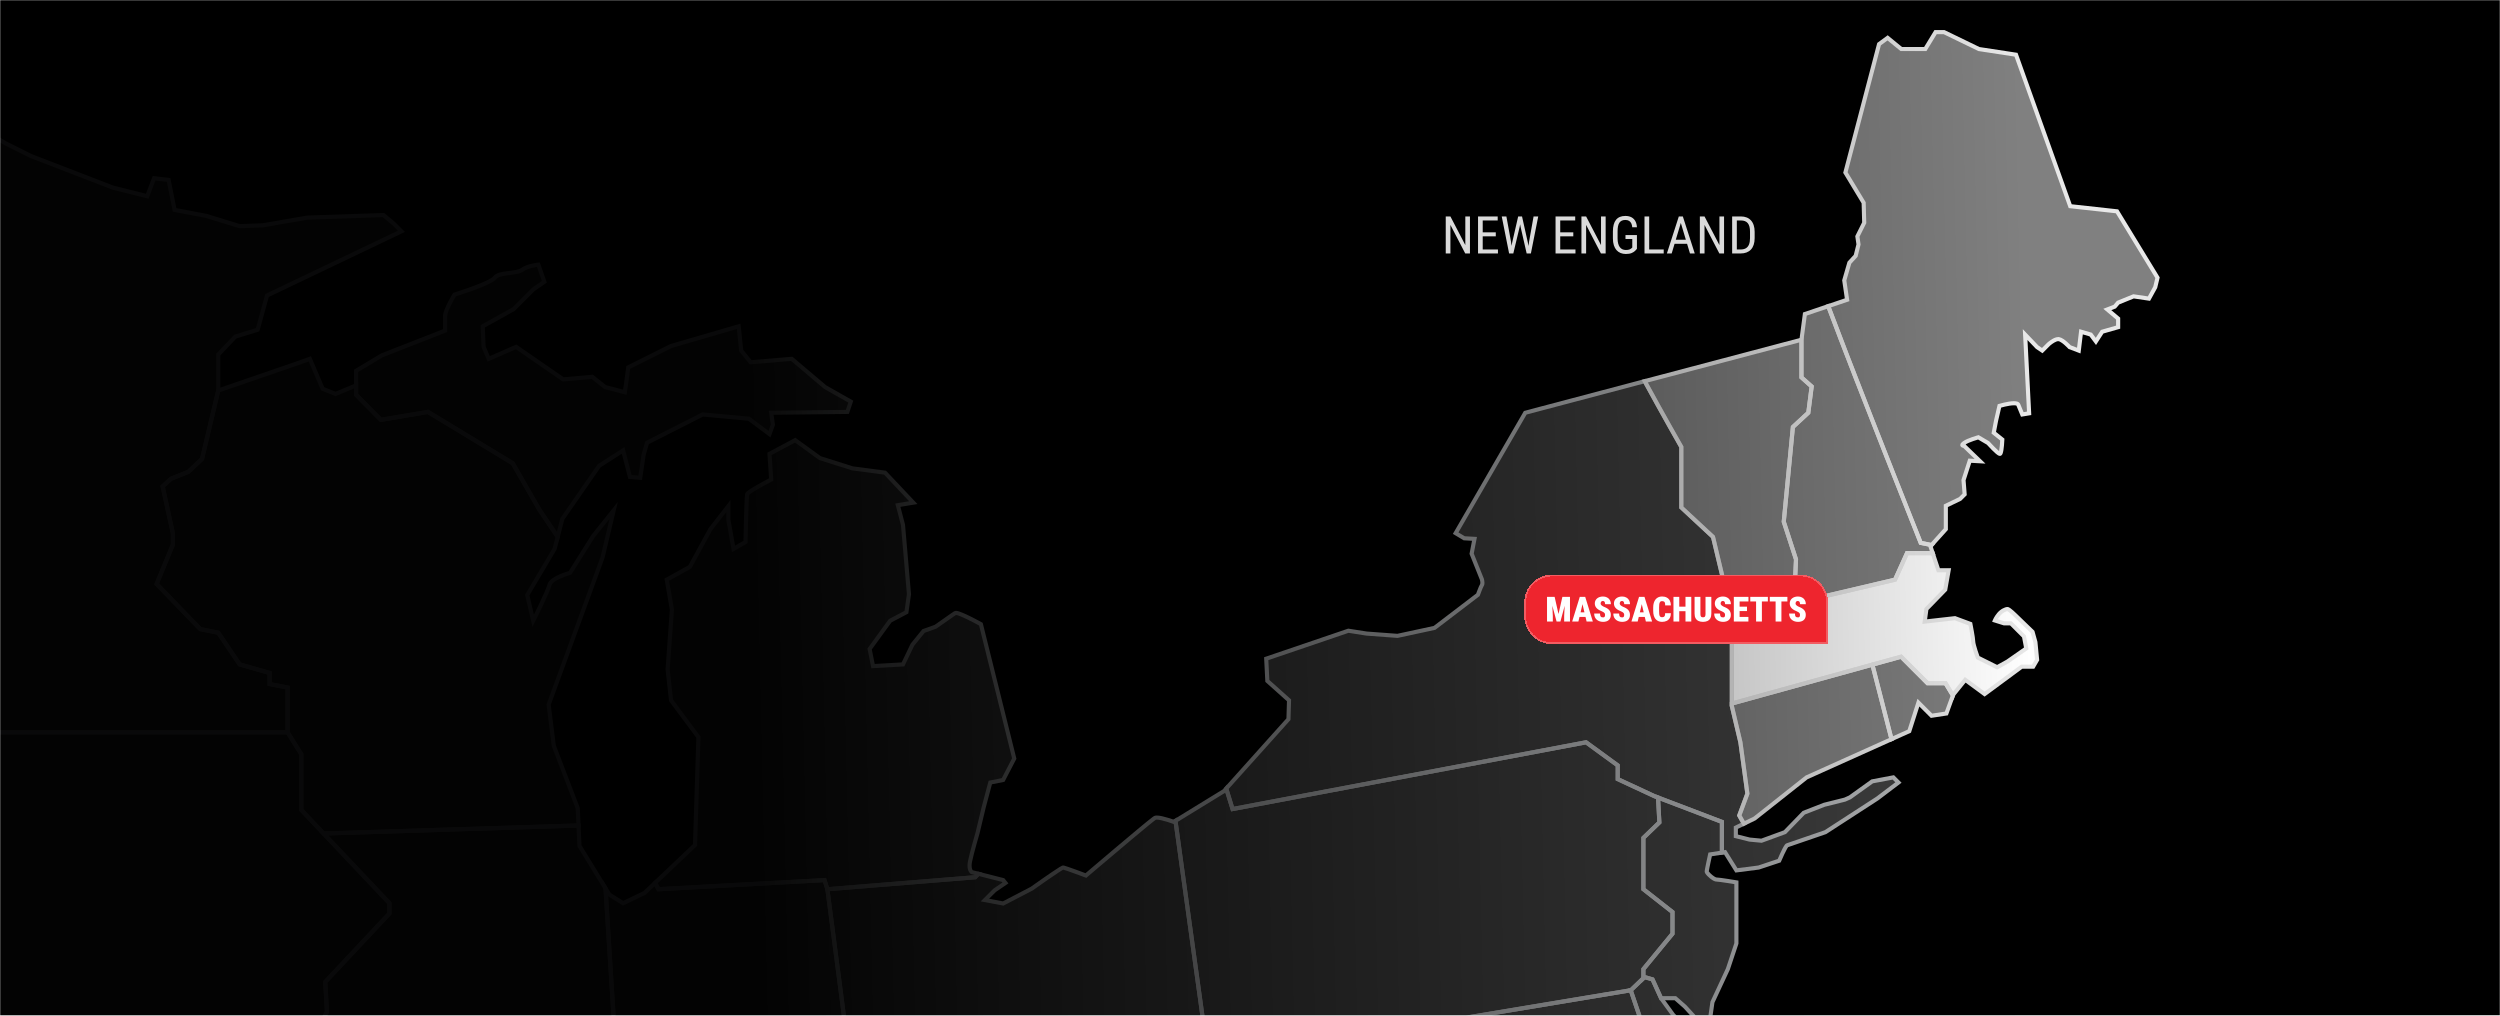
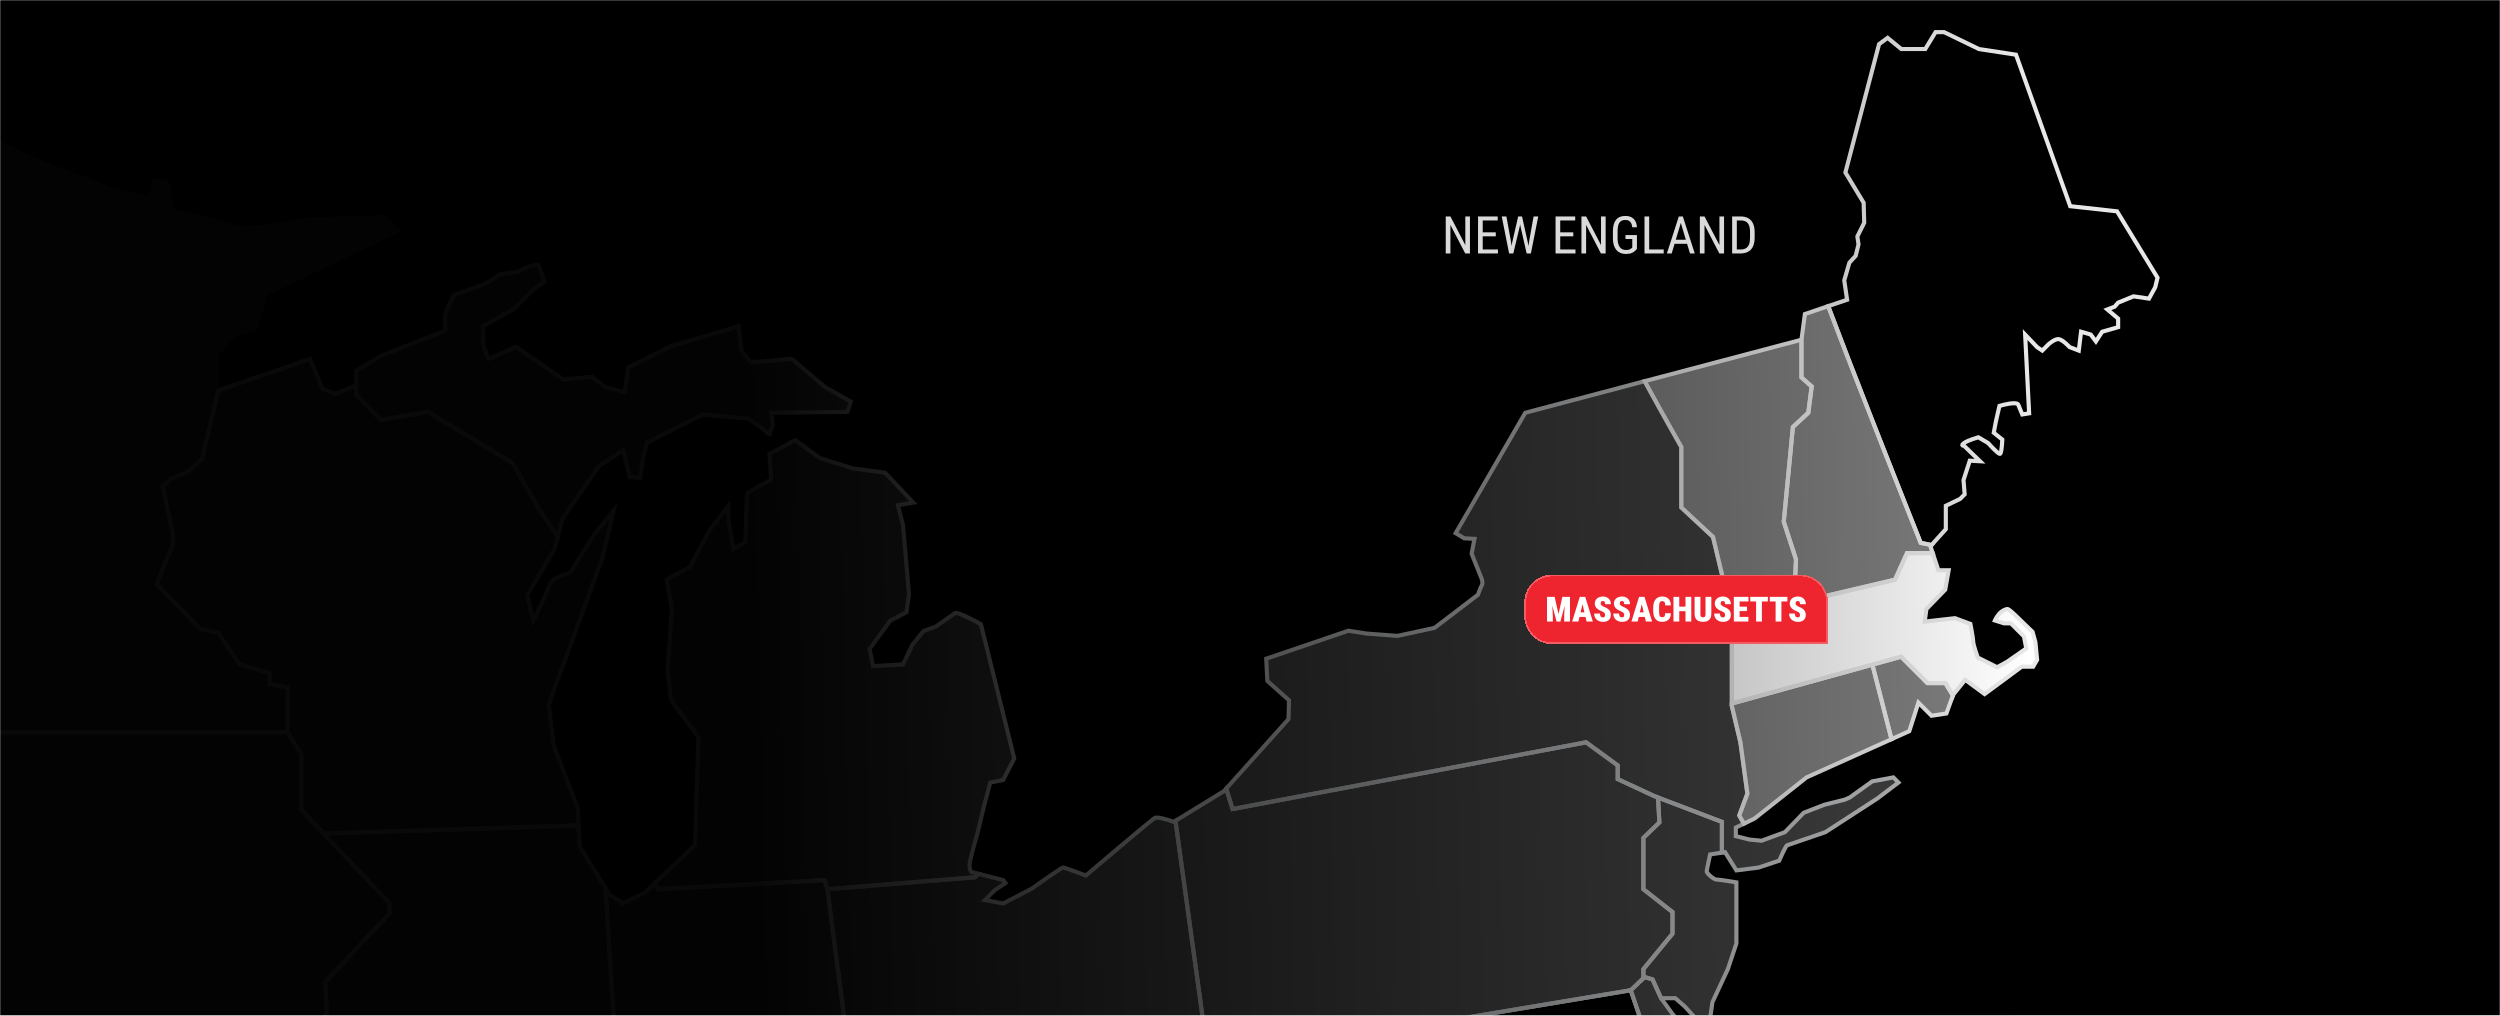
<svg xmlns="http://www.w3.org/2000/svg" width="1440" height="585" viewBox="0 0 1440 585" fill="none">
  <mask id="mask0_180_174" style="mask-type:alpha" maskUnits="userSpaceOnUse" x="0" y="0" width="1440" height="585">
    <rect width="1440" height="585" fill="black" />
  </mask>
  <g mask="url(#mask0_180_174)">
    <rect width="1442" height="585" fill="#D9D9D9" />
    <rect width="1440" height="585" fill="black" />
    <path d="M165.646 396.007L155.293 394.033V387.623L138.036 382.693L125.709 364.454L115.36 362.385L90.217 336.35L99.579 313.669V307.259L93.667 280.147L98.592 275.705L108.452 271.762L116.347 264.37L125.709 224.926V204.219L135.569 193.866L148.389 189.923L153.813 170.203L231.216 133.227L226.779 128.785L220.862 123.86L176.987 125.336L151.345 129.777L138.036 130.271L118.81 124.354L100.566 120.899L97.116 103.647L88.732 102.66L84.789 113.013L65.069 108.083L17.739 89.84L3.277 82.608L-11.84 73.503L-92.498 77.342L-98.121 90.826L-80.864 176.12L-73.96 264.37L-70.345 421.805H165.646V396.007Z" fill="white" fill-opacity="0.25" />
    <path d="M219.385 241.828L246.502 237.254L295.313 266.834L310.596 293.457L321.239 309.258L323.91 298.881L345.105 268.314L358.913 259.441L362.856 274.725L368.773 275.213L370.747 261.904L372.716 255L404.763 238.735L431.386 241.197L443.215 250.075L445.189 244.652L444.202 237.748L488.083 237.254L490.052 231.338L475.262 222.958L456.036 206.688L432.368 208.657L426.945 201.948L425.469 187.951L386.519 199.291L361.869 211.618L360.887 219.01L359.9 225.914L348.56 222.958L341.162 217.041L324.399 218.522L297.282 199.784L281.51 206.688L278.549 199.784L278.06 187.951L295.806 178.091L307.142 166.755L313.552 162.319L310.102 152.454C310.102 152.454 304.186 152.948 300.736 155.41C297.282 157.878 287.422 156.611 284.959 159.956C282.492 163.301 261.785 169.711 261.785 169.711C261.785 169.711 256.362 178.584 256.362 182.034C256.362 185.488 256.362 190.418 256.362 190.418L219.883 204.714L205.094 213.587V221.971V227.395L219.385 241.828Z" fill="white" fill-opacity="0.25" />
    <path d="M159.731 620.324H168.604L188.324 582.854L187.337 565.602L224.314 526.157V520.245L173.534 466.505V434.387L165.648 421.804H-70.343H-87.434L-73.958 436.266L-70.343 482.937L-67.059 501.342L-51.937 546.043L-47.994 593.72L-34.652 606.744L147.898 608.002L159.731 620.324Z" fill="white" fill-opacity="0.25" />
    <path d="M332.789 465.52L318.986 429.53L316.025 405.867L347.081 321.067L353.496 293.95L341.662 308.74L328.348 329.94C328.348 329.94 317.506 332.896 316.519 336.844C315.532 340.787 307.148 357.55 307.148 357.55L303.698 342.761L319.475 316.137L321.245 309.257L310.602 293.457L295.319 266.833L246.508 237.254L219.391 241.828L205.1 227.394V221.97L193.266 226.9L185.869 223.939L178.472 206.687L171.573 209.15L125.718 224.926L116.356 264.37L108.461 271.763L98.601 275.706L93.676 280.147L99.588 307.259V313.67L90.227 336.35L115.37 362.385L125.718 364.454L138.045 382.693L155.302 387.623V394.033L165.656 396.007V421.805L173.542 434.389V466.507L186.391 480.105L333.24 475.479L332.789 465.52Z" fill="white" fill-opacity="0.25" />
    <path d="M319.472 813.585L332.293 801.752L360.89 704.135L348.777 511.646L333.773 487.21L333.237 475.475L186.388 480.102L224.319 520.243V526.155L187.342 565.599L188.329 582.852L168.609 620.322H167.328L169.928 662.395L216.926 704.463L232.043 706.109L234.677 733.06L229.747 736.676L226.459 743.247L268.199 782.032L271.487 813.092L288.251 823.445L290.605 827.402L299.017 809.889L319.472 813.585Z" fill="white" fill-opacity="0.25" />
    <path d="M474.94 506.934L476.582 512.191L561.709 505.292L563.588 503.314L559.74 502.332C559.74 502.332 557.766 501.017 558.753 496.087C559.74 491.157 563.024 479.983 563.024 479.983L566.644 464.861L570.421 450.731L577.813 449.251L584.224 436.928L564.998 359.525C564.998 359.525 551.688 352.128 550.208 353.11C548.728 354.097 548.728 354.097 548.728 354.097L538.868 361.001L531.964 363.468L525.558 371.354L520.13 382.694L502.878 383.681L500.904 373.822L512.743 357.551L522.104 352.621L523.584 342.268L520.13 302.331L517.174 290.995L526.047 289.515L509.782 272.258L491.044 269.79L472.312 263.878L458.01 253.525L443.221 261.411L444.208 276.205C444.208 276.205 430.898 283.104 430.405 284.585C429.911 286.065 429.418 312.19 429.418 312.19L422.519 316.138L419.558 299.375V291.484L409.205 304.798L397.371 326.492L384.057 333.884L387.018 351.141L384.555 385.651L386.524 403.401L402.301 424.601L400.332 486.721L377.348 508.533C378.448 510.616 379.298 512.191 379.298 512.191L474.94 506.934Z" fill="white" fill-opacity="0.25" />
    <path d="M356.686 764.039L368.273 759.361L379.367 760.589L387.746 763.057L394.65 761.33L400.567 759.361H418.559L424.723 737.667L431.38 738.407L440.993 750.483L469.59 719.67V709.563L494.734 696.254L496.949 679.984L487.09 592.963L476.57 512.191L474.928 506.934L379.286 512.191C379.286 512.191 378.437 510.616 377.336 508.533L371.229 514.331L358.907 520.248L351.021 515.318L348.767 511.65L360.881 704.14L340.492 773.742L356.686 772.423V764.039Z" fill="white" fill-opacity="0.25" />
    <path d="M633.686 686.554V669.462L651.925 664.699L655.214 642.346H661.619L675.754 619.997L682.658 602.906L694.819 601.26L677.059 472.807L676.082 473.409C676.082 473.409 667.209 470.121 665.235 471.108C663.266 472.095 625.463 504.303 625.463 504.303C625.463 504.303 613.307 499.701 612.32 499.701C611.333 499.701 594.242 511.862 594.242 511.862L577.806 520.407L567.291 518.433L572.876 512.849L579.125 508.574L577.806 506.932L563.581 503.311L561.702 505.29L476.574 512.189L487.094 592.961L496.332 674.516L543.135 684.418L556.611 691.317H581.749H588.164H595.063L607.39 703.645H622.18L623.656 692.304L633.686 686.554Z" fill="white" fill-opacity="0.25" />
    <path d="M991.808 656.152L997.525 646.947L988.984 640.371L992.595 634.786L990.299 625.913L976.491 613.752L974.849 596.002L963.675 584.5L956.771 574.968L951.837 564.121L947.239 562.806L939.353 570.365L939.277 570.379L968.439 656.152H991.808Z" fill="white" fill-opacity="0.25" />
-     <path d="M968.441 656.154L939.279 570.381L750.367 601.839L753.323 643.499H759.729L775.752 612.192L795.719 604.055L831.713 603.808L835.656 609.478L836.733 614.608C840.738 614.959 847.983 615.642 847.983 615.642L856.61 632.899L875.1 639.063L879.285 645.222L879.783 651.632C879.783 651.632 875.342 661.003 874.853 662.972C874.355 664.946 879.783 674.516 879.783 674.516C879.783 674.516 895.555 678.502 896.296 678.502C897.04 678.502 910.103 680.969 910.103 680.969L925.382 688.694L933.932 690.99L936.067 684.746L931.469 678.668L921.937 660.751L920.29 655.821L922.264 643.66L920.29 632.486L924.561 629.198L924.233 625.915L917.989 621.972L916.675 619.998L915.688 612.439L933.106 594.034L934.425 596.99L931.469 605.535C931.469 605.535 928.508 609.151 929.163 611.78C929.823 614.408 934.753 619.011 934.753 619.011L937.054 631.832L936.399 638.076L930.482 642.019L932.452 648.59L936.399 649.577L942.966 656.154L940.01 661.738L944.613 677.515L947.569 679.816L951.839 673.245L960.721 674.232L962.691 686.061L964.332 695.266H969.262L981.096 687.375L984.384 675.214L989.974 671.93V659.11L991.81 656.154H968.441Z" fill="white" fill-opacity="0.25" />
    <path d="M963.357 537.831V525.338L946.598 512.19V482.61L955.803 473.737C955.803 473.737 955.423 467.042 955.029 459.389L953.008 458.615L931.808 448.756V440.87L913.564 427.556L709.948 466.013L706.313 454.212L705.018 455.659L677.07 472.807L694.83 601.26L698.118 610.219L750.379 601.839L939.367 570.367L946.598 563.439V558.205L963.357 537.831Z" fill="white" fill-opacity="0.25" />
    <path d="M988.658 506.606C987.016 506.606 983.073 502.99 983.073 502.003C983.073 501.017 985.047 492.144 985.047 492.144L991.813 491.105V473.411L955.021 459.39C955.415 467.043 955.795 473.738 955.795 473.738L946.59 482.611V512.191L963.349 525.339V537.832L946.59 558.206V563.44L947.245 562.809L951.842 564.123L956.777 574.97H964.995L970.585 579.9L981.099 591.406L984.715 588.773L986.357 577.271L995.234 558.206L1000.16 543.417V520.409V508.248C1000.16 508.248 990.304 506.606 988.658 506.606Z" fill="white" fill-opacity="0.25" />
    <path d="M1006.49 457.14L1002.46 427.556L997.531 406.688V354.756L986.684 309.257L968.445 292.309V257.467C968.445 257.467 958.001 239.18 947.325 219.56L878.553 237.747L838.454 307.098L843.384 310.054L849.301 310.386L847.654 318.927L853.576 333.722C853.576 333.722 854.226 336.018 853.576 337.005C852.916 337.992 851.27 342.595 851.27 342.595L826.293 361.659L804.932 366.257L787.176 364.943L776.662 363.301L729.332 379.405L729.991 392.226L742.475 403.4L742.147 414.247L706.305 454.213L709.939 466.013L913.556 427.556L931.8 440.87V448.756L953 458.616L991.813 473.411V491.104L993.588 490.829L1000.16 501.344L1012.98 499.702L1024.81 495.759C1024.81 495.759 1028.43 487.214 1029.42 486.881C1030.4 486.554 1051.44 479.323 1051.44 479.323L1081.34 459.935L1093.51 450.73L1090.55 447.774L1078.38 450.071L1065.57 459.276L1062.61 460.59L1050.78 463.546L1038.95 468.149L1028.1 479.323L1014.63 484.253L1007.72 483.598L999.836 481.624V476.694L1004.45 474.455L1001.81 469.71L1006.49 457.14Z" fill="white" fill-opacity="0.25" />
    <path d="M997.523 405.23V406.687L1002.45 427.555L1006.48 457.139L1001.8 469.708L1004.45 474.453L1010.67 471.435L1040.58 447.773L1089.5 425.761L1078.49 382.83L997.523 405.23Z" fill="white" fill-opacity="0.5" />
    <path d="M1120.62 393.539H1110.27L1095.03 378.256L1078.49 382.83L1089.51 425.762L1099.75 421.145L1105.01 404.713L1112.57 412.272L1121.12 410.958L1124.89 400.585L1120.62 393.539Z" fill="white" fill-opacity="0.5" />
    <path d="M1091.53 333.886L997.523 355.987V405.234L1095.02 378.26L1110.26 393.543H1120.61L1124.88 400.589L1125.05 400.115L1131.96 391.569L1143.13 399.787L1164.5 384.011H1171.07L1173.37 380.068L1172.38 369.876L1170.74 363.964L1160.88 354.431C1160.88 354.431 1157.26 350.816 1156.28 350.816C1155.29 350.816 1152.99 351.802 1151.35 353.772C1149.71 355.745 1149.05 357.387 1149.05 357.387L1154.3 359.034H1158.25L1165.81 366.592L1167.12 373.491L1156.28 381.055L1150.36 384.338L1139.19 378.753C1139.19 378.753 1136.56 371.522 1136.56 369.548C1136.56 367.574 1134.91 359.361 1134.91 359.361L1126.04 356.073L1108.61 358.047L1109.6 350.816L1120.45 339.641L1122.42 328.462H1116.51L1113.22 318.603H1098.43L1091.53 333.886Z" fill="white" />
-     <path d="M1219.4 121.72L1192.45 118.764L1161.22 31.516L1139.86 28.247L1119.81 18.52H1114.88L1108.96 28.247H1095.16L1087.27 21.803L1082.34 25.423L1062.95 99.372L1073.46 116.79L1073.79 128.292L1069.85 136.183L1070.5 140.785L1068.86 147.362L1065.25 151.305L1062.29 161.492L1063.93 172.666L1053.05 176.348C1070.64 223.18 1106.33 312.682 1106.33 312.682L1112.56 313.949L1120.79 304.796V291.321L1129.01 287.373L1131.64 284.745L1130.98 276.531L1134.6 265.352L1140.51 265.684L1131.31 256.812C1131.31 256.812 1129.01 256.812 1131.31 255.165C1133.61 253.523 1139.53 251.882 1139.53 251.882L1145.12 255.165C1145.12 255.165 1151.03 261.741 1152.02 261.409C1153 261.082 1153.33 253.191 1153.33 253.191L1148.4 249.248L1149.72 242.349L1151.69 233.799C1151.69 233.799 1161.55 230.843 1162.53 233.144C1163.52 235.445 1164.84 238.734 1164.84 238.734L1168.78 238.074L1166.48 192.718L1173.38 199.949L1176.34 201.947L1179.96 198.307C1179.96 198.307 1183.57 195.019 1185.87 195.347C1188.17 195.674 1192.11 199.949 1192.11 199.949L1197.38 201.947L1198.69 191.076L1204.28 192.718L1207.24 196.661L1210.85 191.076L1220.05 188.443V183.513L1213.81 178.255L1218.08 176.614L1220.05 174.313L1228.93 170.697L1237.8 172.011L1241.42 165.435L1242.73 159.955L1219.4 121.72Z" fill="white" fill-opacity="0.5" />
    <path d="M1027.45 300.522L1032.71 245.96L1041.58 237.747L1043.53 222.625L1037.64 217.368V195.674L947.332 219.56C958.008 239.18 968.452 257.467 968.452 257.467V292.308L986.691 309.257L997.538 354.755V355.984L1033.36 347.562L1034.5 322.215L1027.45 300.522Z" fill="white" fill-opacity="0.5" />
    <path d="M1111.91 314.657L1112.55 313.95L1106.32 312.683C1106.32 312.683 1070.63 223.18 1053.04 176.349L1039.61 180.885L1037.63 195.674V217.368L1043.52 222.625L1041.58 237.747L1032.7 245.961L1027.44 300.522L1034.49 322.215L1033.35 347.562L1091.54 333.883L1098.44 318.6H1113.22L1111.91 314.657Z" fill="white" fill-opacity="0.5" />
-     <path d="M165.657 396.008L165.88 394.841L156.485 393.052V386.727L138.787 381.669L126.431 363.387L115.964 361.295L91.618 336.085L100.776 313.908V307.137L94.982 280.566L99.239 276.732L109.112 272.784L117.425 264.993L126.906 225.07V204.695L136.225 194.911L149.373 190.868L154.825 171.04L233.252 133.574L227.592 127.914L221.286 122.661L176.874 124.156L151.233 128.592L138.203 129.076L119.105 123.202L101.582 119.885L98.118 102.571L87.965 101.376L84.064 111.61L65.436 106.951L18.229 88.754L3.862 81.57L-11.526 72.304L-93.294 76.194L-99.344 90.709L-82.03 176.283L-75.135 264.428L-71.496 422.992H166.843V395.026L165.88 394.841L165.657 396.008H164.471V420.62H-69.176L-72.763 264.31L-79.676 175.955L-96.877 90.946L-91.681 78.491L-12.133 74.709L2.718 83.653L17.271 90.927L64.72 109.214L85.535 114.419L89.521 103.947L96.13 104.725L99.57 121.916L118.536 125.508L137.89 131.463L151.479 130.96L177.116 126.523L220.46 125.057L225.988 129.669L229.205 132.881L152.822 169.365L147.432 188.98L134.934 192.828L124.533 203.746V224.79L115.286 263.75L107.817 270.748L97.967 274.687L92.373 279.726L98.403 307.388V313.438L88.833 336.617L114.773 363.473L125.008 365.522L137.307 383.714L154.113 388.521L154.117 394.034V395.012L165.434 397.171L165.657 396.008Z" fill="#B8BABC" />
    <path d="M219.384 241.827L219.583 242.995L246.264 238.497L294.438 267.692L309.589 294.088L321.731 312.113L325.005 299.378L345.944 269.182L358.171 261.324L361.915 275.834L369.782 276.489L371.908 262.155L373.711 255.825L404.989 239.944L430.939 242.345L443.783 251.982L446.407 244.774L445.567 238.919L488.94 238.43L491.483 230.786L475.944 221.98L456.428 205.463L432.894 207.422L428.087 201.472L426.498 186.417L386.081 198.179L360.772 210.834L359.709 218.853V218.843L358.912 224.433L349.104 221.871L341.531 215.816L324.72 217.301L297.413 198.431L282.13 205.121L279.725 199.518L279.274 188.633L296.526 179.048L307.904 167.665L314.969 162.778L310.922 151.196L310.006 151.272C309.916 151.305 303.947 151.713 300.047 154.446C298.832 155.381 295.539 155.798 292.327 156.178C290.704 156.387 289.086 156.619 287.639 157.046C286.206 157.473 284.882 158.081 284 159.253C283.739 159.689 282.016 160.809 279.791 161.815C276.436 163.39 271.829 165.089 268.076 166.384C264.327 167.679 261.438 168.572 261.433 168.576L261.006 168.709L260.774 169.089C260.764 169.108 259.398 171.343 258.017 174.038C257.329 175.385 256.636 176.847 256.104 178.227C255.578 179.613 255.189 180.875 255.174 182.033C255.174 185.487 255.174 190.417 255.174 190.417H256.361L255.929 189.311L219.356 203.646L203.906 212.917V221.97V227.394V227.882L218.976 243.099L219.583 242.995L219.384 241.827L220.229 240.992L206.279 226.905V221.97V214.26L220.404 205.781L257.547 191.224V190.417C257.547 190.417 257.547 185.487 257.547 182.033C257.537 181.468 257.827 180.329 258.316 179.081C259.042 177.193 260.171 174.982 261.11 173.269C262.05 171.551 262.795 170.332 262.795 170.327L261.784 169.71L262.135 170.84C262.145 170.84 267.336 169.231 272.854 167.2C275.615 166.185 278.458 165.06 280.797 163.964C283.155 162.83 284.939 161.896 285.912 160.662C286.263 160.159 287.098 159.67 288.313 159.319C290.121 158.783 292.63 158.541 295.031 158.228C297.442 157.886 299.738 157.544 301.423 156.377C302.917 155.3 305.147 154.574 306.974 154.166C307.89 153.962 308.706 153.824 309.29 153.744C309.869 153.663 310.201 153.639 310.201 153.639L310.101 152.453L308.981 152.847L312.132 161.853L306.381 165.838L295.084 177.136L276.84 187.271L277.371 200.049L280.892 208.253L297.152 201.135L324.075 219.74L340.791 218.265L348.013 224.039L360.881 227.398L362.057 219.18L362.959 212.395L386.949 200.4L424.438 189.487L425.805 202.417L431.84 209.89L455.645 207.906L474.577 223.935L488.617 231.887L487.222 236.077L442.834 236.575L443.973 244.523L442.649 248.162L431.826 240.048L404.529 237.519L371.713 254.178L369.583 261.656L367.761 273.941L363.789 273.613L359.647 257.557L344.264 267.445L322.813 298.377L320.749 306.405L311.6 292.83L296.189 265.979L246.738 236.01L219.189 240.656L219.384 241.827Z" fill="#B8BABC" />
    <path d="M159.728 620.326V621.512H169.318L189.526 583.116L188.549 566.039L225.497 526.628V519.772L174.717 466.032V434.047L166.3 420.619H-70.346H-90.16L-75.11 436.77L-71.527 483.09L-68.215 501.637L-53.112 546.287L-49.145 594.262L-35.139 607.927L147.387 609.185L159.221 621.512H159.728V620.326L160.582 619.505L148.402 606.817L-34.166 605.564L-46.854 593.18L-50.773 545.803L-65.909 501.049L-69.169 482.786L-72.808 435.76L-84.708 422.991H-70.346H164.99L172.345 434.73V466.976L223.124 520.716V525.689L186.124 565.162L187.12 582.594L167.885 619.139H159.728V620.326Z" fill="#B8BABC" />
    <path d="M332.785 465.518L333.891 465.091L320.14 429.239L317.232 406.004L348.216 321.403L355.86 289.09L340.691 308.05L327.343 329.308L328.344 329.939L328.031 328.795C328.003 328.805 325.255 329.549 322.328 330.821C320.862 331.462 319.353 332.226 318.086 333.137C316.838 334.052 315.751 335.096 315.367 336.553C314.95 338.261 312.596 343.528 310.39 348.164C308.174 352.837 306.091 357.008 306.086 357.018L307.144 357.549L308.302 357.278L304.957 342.954L320.577 316.591L322.522 309.037L311.604 292.829L296.193 265.978L246.742 236.009L219.801 240.555L206.283 226.904V221.969V220.19L193.253 225.618L186.762 223.022L179.118 205.191L171.171 208.033L171.569 209.148L171.185 208.029L124.714 224.019L115.281 263.748L107.812 270.746L97.962 274.685L92.368 279.724L98.398 307.386V313.436L88.828 336.615L114.768 363.471L125.003 365.52L137.302 383.712L154.108 388.519L154.113 394.032V395.01L164.466 396.984V422.146L172.352 434.729V466.975L185.894 481.305L334.48 476.626L333.962 465.272L333.891 465.091L332.785 465.518L331.599 465.571L331.998 474.33L186.886 478.899L174.724 466.031V434.046L166.839 421.462V395.024L156.48 393.05V387.622V386.725L138.782 381.667L126.426 363.385L115.959 361.293L91.613 336.083L100.771 313.906V307.135L94.978 280.563L99.234 276.73L109.108 272.782L117.421 264.991L126.721 225.836L171.963 210.268L177.818 208.176L184.969 224.859L193.267 228.18L203.91 223.748V227.392V227.881L218.98 243.098L246.268 238.495L294.442 267.691L309.593 294.086L319.96 309.479L318.366 315.676L302.433 342.565L306.736 361.018L308.207 358.076C308.212 358.071 310.309 353.876 312.535 349.179C314.765 344.453 317.094 339.362 317.668 337.127C317.773 336.615 318.413 335.808 319.471 335.063C321.042 333.924 323.372 332.899 325.274 332.197C326.228 331.841 327.082 331.561 327.69 331.372C328.302 331.182 328.658 331.087 328.658 331.082L329.104 330.963L342.626 309.427L351.124 298.807L345.943 320.724L314.807 405.728L317.82 429.818L331.675 465.941L332.785 465.518Z" fill="#B8BABC" />
    <path d="M319.469 813.587L320.276 814.46L333.338 802.403L362.083 704.27L349.936 511.277L334.942 486.851L334.368 474.253L183.714 478.998L223.129 520.715V525.687L186.129 565.16L187.125 582.593L167.889 619.138H167.325H166.062L168.767 662.956L216.415 705.603L230.953 707.188L233.425 732.502L228.809 735.89L224.994 743.515L267.067 782.598L270.364 813.801L287.375 824.301L289.581 828.011L290.715 829.914L299.692 811.214L319.839 814.859L320.276 814.46L319.469 813.587L319.682 812.42L298.335 808.562L290.492 824.899L289.268 822.839L289.121 822.588L272.604 812.391L269.33 781.469L227.912 742.983L230.674 737.465L235.921 733.617L233.127 705.034L217.431 703.326L171.078 661.837L168.587 621.51H168.606H169.322L189.531 583.114L188.553 566.038L225.501 526.627V519.77L189.061 481.204L332.105 476.701L332.598 487.572L347.606 512.013L359.686 704.004L331.246 801.103L318.667 812.714L319.469 813.587Z" fill="#B8BABC" />
    <path d="M474.929 506.934L473.796 507.29L475.722 513.453L562.245 506.435L564.437 504.129L565.837 502.663L560.019 501.183L559.73 502.331L560.385 501.344L560.389 501.335C560.238 501.164 559.663 500.514 559.649 498.63C559.649 498.004 559.72 497.24 559.906 496.319C560.385 493.923 561.447 489.9 562.392 486.502C563.331 483.1 564.152 480.324 564.152 480.315L564.162 480.291L567.782 465.165L571.364 451.746L578.596 450.304L585.471 437.075L566.017 358.737L565.566 358.486C565.556 358.481 562.62 356.849 559.331 355.212C557.685 354.391 555.953 353.57 554.439 352.944C552.888 352.322 551.692 351.862 550.606 351.833L549.538 352.128C548.062 353.115 548.062 353.114 548.062 353.114L548.048 353.119L538.311 359.938L531.242 362.462L524.537 370.718L519.351 381.551L503.831 382.438L502.16 374.096L513.524 358.471L523.185 353.39L524.765 342.301L521.292 302.131L518.639 291.948L528.428 290.316L510.341 271.137L491.295 268.627L472.842 262.805L458.095 252.129L441.977 260.727L443.016 276.281L444.197 276.205L443.651 275.151C443.647 275.151 440.311 276.883 436.899 278.805C435.191 279.768 433.469 280.774 432.112 281.657C431.433 282.093 430.85 282.501 430.385 282.871C429.924 283.289 429.573 283.479 429.27 284.209L429.123 285.002C428.881 287.175 428.667 293.889 428.496 300.167C428.33 306.425 428.221 312.166 428.221 312.171L429.407 312.19L428.819 311.16L423.381 314.268L420.734 299.27V288.024L408.198 304.143L396.483 325.618L382.737 333.257L385.816 351.197L383.354 385.674L385.37 403.851L401.09 424.975L399.149 486.199L375.871 508.291L376.289 509.088C377.389 511.171 378.239 512.751 378.239 512.756L378.595 513.42L474.991 508.12L474.929 506.934L474.863 505.747L379.221 511.009L379.287 512.191L380.331 511.631C380.326 511.626 379.482 510.056 378.386 507.982L377.337 508.533L378.153 509.396L401.493 487.247L403.491 424.226L387.657 402.95L385.735 385.626L388.203 351.079L385.361 334.515L398.238 327.359L410.191 305.447L418.361 294.942V299.374V299.478L421.631 318.002L430.579 312.887L430.593 312.214C430.593 312.199 430.717 305.685 430.902 298.976C430.997 295.621 431.101 292.219 431.22 289.571C431.277 288.252 431.334 287.113 431.395 286.278L431.481 285.268L431.519 284.988L431.528 284.926L431.215 284.855L431.519 284.954L431.528 284.926L431.215 284.855L431.519 284.954L430.968 284.774L431.448 285.111L431.519 284.954L430.968 284.774L431.448 285.111L432.131 284.523C433.616 283.403 436.819 281.548 439.585 280.02C442.366 278.487 444.738 277.258 444.743 277.254L445.431 276.898L444.444 262.098L457.905 254.919L471.76 264.95L490.778 270.952L509.197 273.377L523.65 288.708L515.688 290.036L518.948 302.534L522.378 342.234L521.007 351.852L511.93 356.626L499.631 373.541L501.909 384.924L520.888 383.837L526.554 371.994L532.665 364.474L539.408 362.063L549.4 355.069L548.717 354.097L549.377 355.084C549.377 355.084 549.376 355.084 550.857 354.097L550.473 353.527L550.62 354.201L550.857 354.097L550.473 353.527L550.62 354.201L550.563 353.945L550.591 354.211L550.62 354.201L550.563 353.945L550.591 354.211L550.606 354.206C550.862 354.177 552.129 354.538 553.528 355.136C555.678 356.023 558.416 357.385 560.598 358.519C562.781 359.653 564.408 360.559 564.413 360.559L564.987 359.525L563.839 359.809L582.956 436.776L577.016 448.202L569.452 449.711L565.485 464.567L561.86 479.708L563.013 479.983L561.875 479.646C561.87 479.665 558.591 490.811 557.581 495.854C557.367 496.908 557.281 497.828 557.281 498.63C557.253 501.852 558.8 503.176 559.07 503.318L559.241 503.432L561.324 503.963L561.149 504.144L477.421 510.934L476.059 506.578L475.784 505.7L474.863 505.747L474.929 506.934Z" fill="#B8BABC" />
    <path d="M356.696 764.035L357.137 765.136L368.449 760.567L379.144 761.753L387.727 764.282L394.992 762.465L400.766 760.543H419.466L425.596 738.954L430.768 739.528L440.936 752.297L470.786 720.131V710.276L495.834 697.014L498.155 679.994L488.276 592.812L477.747 511.936L475.792 505.696L379.229 511.006L379.296 512.187L380.34 511.627C380.335 511.623 379.49 510.052 378.394 507.979L377.664 506.593L370.56 513.336L358.988 518.892L351.894 514.455L349.787 511.025L347.292 506.963L359.69 704.003L338.879 775.062L357.882 773.516V764.035H356.696H355.51V771.328L342.125 772.415L362.086 704.269L349.958 511.57L348.777 511.646L347.766 512.263L350.015 515.931L350.162 516.168L358.841 521.596L371.922 515.314L378.162 509.393L377.346 508.529L376.297 509.084C377.398 511.167 378.247 512.747 378.247 512.752L378.603 513.416L474.079 508.164L475.417 512.444L485.923 593.106L495.763 679.966L493.647 695.486L468.414 708.843V719.201L441.074 748.662L432.011 737.279L423.864 736.373L417.672 758.171H400.382L394.328 760.187L387.78 761.824L379.614 759.419L368.117 758.142L355.51 763.238V764.035H356.696Z" fill="#B8BABC" />
    <path d="M633.695 686.555H634.881V670.38L652.997 665.649L656.248 643.533H661.628H662.283L676.821 620.544L683.507 603.989L696.162 602.276L677.998 470.848L675.469 472.395L676.091 473.411L676.504 472.296C676.489 472.291 674.795 471.664 672.698 471.029C670.587 470.402 668.148 469.748 666.335 469.738C665.78 469.743 665.263 469.781 664.712 470.046L663.759 470.697C657.894 475.119 624.723 503.384 624.704 503.398L625.472 504.304L625.895 503.194C625.89 503.194 622.848 502.041 619.679 500.888C618.089 500.309 616.471 499.735 615.176 499.299C614.531 499.08 613.966 498.895 613.511 498.762C613.022 498.63 612.808 498.539 612.329 498.516L611.774 498.625C611.342 498.796 610.911 499.057 610.251 499.45C605.824 502.169 593.582 510.886 593.563 510.895L594.251 511.863L593.706 510.81L577.635 519.17L569.725 517.685L573.649 513.766L580.856 508.831L578.74 506.193L578.494 505.88L563.21 501.989L561.161 504.143L475.25 511.109L485.926 593.1L495.259 675.504L542.741 685.544L556.33 692.505H581.758H588.173H594.579L606.906 704.832H623.228L624.765 693.046L634.881 687.243V686.555H633.695L633.102 685.525L622.569 691.57L621.145 702.46H607.888L595.566 690.132H588.173H581.758H556.904L543.543 683.29L497.427 673.535L488.279 592.815L477.921 513.272L562.256 506.435L563.974 504.632L577.141 507.986L577.407 508.319L572.126 511.934L564.871 519.189L578 521.652L594.873 512.878L594.939 512.831C594.949 512.821 599.21 509.794 603.594 506.758C605.786 505.239 608.011 503.726 609.739 502.596C610.597 502.032 611.338 501.562 611.874 501.244L612.49 500.902L612.604 500.845L612.329 500.105V500.888L612.604 500.845L612.329 500.105V500.888V500.456L612.258 500.883L612.329 500.888V500.456L612.258 500.883C612.453 500.912 613.525 501.234 614.782 501.666C618.64 502.985 625.045 505.41 625.055 505.415L625.71 505.661L626.241 505.206C626.251 505.201 628.604 503.194 632.177 500.157C637.539 495.607 645.629 488.756 652.556 482.953C656.02 480.053 659.199 477.415 661.595 475.456C662.791 474.478 663.797 473.672 664.537 473.093L665.439 472.405L665.709 472.215L665.78 472.167L665.761 472.134L665.775 472.167H665.78L665.761 472.134L665.775 472.167L665.908 472.139L666.335 472.11C667.574 472.096 670.013 472.689 672.015 473.301C674.036 473.909 675.678 474.521 675.678 474.521L676.219 474.72L677.69 473.819L677.068 472.808L675.896 472.969L693.49 600.246L681.827 601.826L674.705 619.458L660.978 641.161H655.223H654.198L650.876 663.751L632.509 668.548V686.555H633.695Z" fill="#B8BABC" />
    <path d="M991.818 656.154L992.828 656.78L999.11 646.664L990.584 640.102L993.886 634.996L991.367 625.264L977.64 613.175L976.003 595.476L964.592 583.733L957.811 574.366L952.701 563.135L946.917 561.479L938.542 569.512L939.363 570.366L939.178 569.194L939.102 569.209L937.707 569.422L967.6 657.34H992.477L992.828 656.78L991.818 656.154V654.967H969.298L940.411 569.996L939.287 570.381L939.472 571.553L939.543 571.538L939.913 571.481L947.576 564.136L950.997 565.114L955.747 575.567L962.774 585.265L973.716 596.53L975.362 614.332L989.25 626.565L991.329 634.583L987.405 640.647L995.964 647.233L990.812 655.527L991.818 656.154Z" fill="#B8BABC" />
    <path d="M968.454 656.155L969.578 655.771L940.089 569.044L749.117 600.849L752.23 644.687H760.467L776.618 613.124L795.968 605.243L831.109 605.001L834.558 609.959L835.583 614.856L835.763 615.714L836.641 615.79C840.641 616.141 847.872 616.825 847.882 616.825L847.996 615.643L846.933 616.175L855.782 633.868L874.353 640.06L878.14 645.631L878.614 651.723L879.796 651.633L878.723 651.125C878.723 651.13 877.608 653.474 876.432 656.074C875.843 657.374 875.241 658.741 874.747 659.913C874.254 661.094 873.884 662.034 873.713 662.689V662.684L873.646 663.272C873.665 664.254 874.026 665.279 874.505 666.518C875.957 670.162 878.752 675.077 878.761 675.106L879.013 675.542L879.506 675.671C879.506 675.671 883.449 676.667 887.492 677.663C889.509 678.162 891.553 678.66 893.143 679.035C893.94 679.225 894.619 679.381 895.136 679.49L895.786 679.623L896.308 679.689V679.144L896.275 679.689H896.308V679.144L896.275 679.689C896.384 679.689 897.451 679.86 898.766 680.093C902.775 680.79 909.883 682.133 909.892 682.133L910.115 680.971L909.579 682.029L924.967 689.806L934.708 692.429L937.408 684.534L932.483 678.029L923.04 660.283L921.522 655.728L923.482 643.657L921.598 632.991L925.821 629.74L925.427 625.797L925.37 625.218L918.846 621.105L917.831 619.572L916.953 612.844L932.758 596.142L933.161 597.043L930.357 605.148L931.482 605.537L930.561 604.787C930.537 604.82 929.901 605.594 929.251 606.723C928.611 607.862 927.909 609.337 927.894 610.97L928.027 612.07C928.506 613.84 929.977 615.615 931.33 617.171C932.687 618.694 933.939 619.866 933.954 619.88L934.765 619.012L933.598 619.221L935.871 631.875L935.287 637.399L929.104 641.522L931.519 649.579L935.804 650.651L941.522 656.373L938.751 661.612L943.595 678.219L946.855 680.752L947.87 681.545L952.449 674.503L959.709 675.31L961.536 686.28L963.353 696.453H969.274H969.635L982.138 688.116L985.416 675.993L991.172 672.61V659.453L992.833 656.781L993.957 654.969H968.454V656.155V657.341H989.687L988.975 658.485L988.8 658.774V671.253L983.376 674.437L980.083 686.636L968.919 694.081H965.341L963.87 685.853L962.703 686.062L963.87 685.867L961.754 673.151L951.258 671.984L947.291 678.091L945.654 676.819L941.299 661.872L944.44 655.932L937.014 648.511L933.403 647.605L931.88 642.523L937.531 638.755L938.267 631.785L935.861 618.414L935.572 618.144C935.572 618.144 935.282 617.873 934.822 617.413C934.134 616.725 933.076 615.62 932.155 614.481C931.235 613.356 930.461 612.118 930.329 611.491H930.324L930.267 610.97C930.253 610.092 930.751 608.853 931.311 607.904C931.581 607.425 931.861 607.012 932.07 606.728L932.397 606.291L932.53 606.125L935.709 596.934L934.205 593.551L933.479 591.928L914.452 612.032L915.548 620.426L917.014 622.628L917.152 622.836L923.121 626.609L923.33 628.663L919.007 631.989L921.071 643.671L919.083 655.922L920.853 661.222L930.476 679.31L934.756 684.961L933.18 689.559L925.821 687.58L910.5 679.837L910.334 679.803C910.334 679.803 907.064 679.187 903.705 678.57C902.021 678.261 900.317 677.953 898.984 677.72C898.315 677.607 897.741 677.507 897.3 677.436C896.835 677.369 896.626 677.327 896.308 677.317V678.048L896.384 677.322L896.308 677.317V678.048L896.384 677.322C896.298 677.322 895.027 677.047 893.466 676.672C888.683 675.543 880.099 673.374 880.085 673.369L879.796 674.518L880.825 673.934C880.825 673.929 879.601 671.77 878.377 669.303C877.765 668.069 877.158 666.765 876.712 665.645C876.261 664.544 876 663.538 876.019 663.272V663.239L875.848 663.225L876.014 663.263L876.019 663.239L875.848 663.225L876.014 663.263C876.095 662.931 876.46 661.958 876.935 660.829C878.372 657.408 880.863 652.15 880.868 652.141L881.001 651.856L880.455 644.819L875.867 638.063L857.462 631.928L848.759 614.524L848.105 614.462C848.105 614.462 840.864 613.779 836.845 613.427L836.745 614.609L837.903 614.367L836.831 609.238L836.779 609L832.342 602.623L795.494 602.875L774.91 611.259L759.015 642.314H754.441L751.637 602.832L938.494 571.715L967.604 657.341H968.454V656.155Z" fill="#B8BABC" />
    <path d="M963.353 537.831H964.539V524.764L947.78 511.616V483.114L957.009 474.212L956.98 473.671C956.98 473.657 956.606 466.981 956.212 459.332L956.174 458.559L953.464 457.524L932.99 448.002V440.267L913.845 426.298L710.764 464.651L706.826 451.854L704.245 454.739L675.785 472.2L693.669 601.55L697.337 611.543L750.56 603.012L939.918 571.477L947.78 563.942V558.633L964.539 538.254V537.831H963.353L962.437 537.077L945.408 557.779V562.932L938.803 569.257L750.175 600.668L698.893 608.895L695.979 600.971L678.348 473.415L705.782 456.58L705.796 456.566L709.123 467.375L913.275 428.818L930.618 441.473V449.515L952.539 459.712L954.603 460.5L955.026 459.389L953.844 459.451C954.238 467.109 954.613 473.804 954.613 473.804L955.799 473.738L954.973 472.884L945.408 482.108V512.769L962.166 525.917V537.831H963.353Z" fill="#B8BABC" />
    <path d="M1006.49 457.138L1007.67 456.976L1003.64 427.34L998.721 406.543V354.615L987.76 308.633L969.635 291.788V257.151L969.483 256.876C969.474 256.866 966.874 252.311 962.931 245.289C958.988 238.266 953.706 228.791 948.373 218.988L947.927 218.172L877.779 236.724L836.845 307.513L843.028 311.219L847.882 311.489L846.43 319.043L852.475 334.155L853.58 333.719L852.437 334.041L852.47 334.174C852.541 334.454 852.684 335.157 852.684 335.712L852.589 336.352L852.593 336.348C852.332 336.741 852.114 337.221 851.853 337.823C851.084 339.593 850.164 342.184 850.159 342.193L851.274 342.592L850.558 341.648L825.785 360.551L804.85 365.063L787.318 363.763L776.557 362.079L728.107 378.572L728.833 392.773L741.279 403.914L740.98 413.774L704.98 453.916L709.123 467.372L913.275 428.815L930.618 441.47V449.513L952.539 459.709L990.631 474.224V492.482L993.004 492.117L999.566 502.617L1013.25 500.862L1025.71 496.71L1025.91 496.216C1025.91 496.212 1026.81 494.1 1027.82 491.946C1028.33 490.874 1028.87 489.792 1029.32 488.99L1029.9 488.055L1030.05 487.875L1029.61 487.434L1029.8 488.008L1030.05 487.875L1029.61 487.434L1029.8 488.008C1030.8 487.671 1051.82 480.444 1051.83 480.444L1051.96 480.397L1082.03 460.905L1095.31 450.851L1090.95 446.485L1077.91 448.953L1064.98 458.238L1062.23 459.463L1050.42 462.414L1038.28 467.135L1027.44 478.3L1014.47 483.045L1007.93 482.423L1001.03 480.696V477.436L1004.97 475.519L1006.11 474.969L1003.11 469.607L1007.71 457.27L1007.67 456.976L1006.49 457.138L1005.38 456.725L1000.51 469.806L1002.81 473.93L999.324 475.624L998.654 475.946V481.621V482.551L1007.52 484.767L1014.79 485.455L1028.77 480.34L1039.62 469.156L1051.14 464.677L1063 461.712L1066.06 460.355L1066.16 460.307L1078.87 451.183L1090.16 449.052L1091.71 450.604L1080.67 458.96L1050.8 478.323L1051.44 479.32L1051.05 478.2C1051.04 478.2 1045.79 480.008 1040.41 481.854C1035.03 483.704 1029.52 485.597 1029.05 485.754C1028.36 486.043 1028.26 486.333 1027.98 486.655C1027.18 487.775 1026.18 489.853 1025.3 491.756C1024.42 493.645 1023.73 495.286 1023.73 495.296L1024.82 495.756L1024.44 494.632L1012.72 498.537L1000.77 500.069L994.185 489.536L993.004 489.716V472.587L953.464 457.522L932.99 447.999V440.265L913.845 426.296L710.764 464.649L707.642 454.5L743.324 414.714L743.684 402.88L731.153 391.668L730.565 380.238L776.77 364.513L787.048 366.122L805.017 367.45L826.805 362.757L852.275 343.322L852.394 342.99C852.394 342.99 852.797 341.852 853.286 340.594C853.528 339.968 853.794 339.313 854.031 338.763C854.259 338.226 854.496 337.761 854.562 337.662L854.567 337.657C854.994 336.983 855.046 336.314 855.056 335.712C855.046 334.516 854.729 333.448 854.719 333.391L854.705 333.335L848.892 318.81L850.729 309.273L843.749 308.884L840.067 306.678L879.335 238.764L947.633 220.701L947.329 219.557L946.29 220.122C956.971 239.756 967.419 258.048 967.419 258.052L968.449 257.464H967.263V292.823L985.62 309.881L996.349 354.895V406.823L1001.3 427.772L1005.32 457.299L1006.49 457.138Z" fill="#B8BABC" />
-     <path d="M1120.62 393.54V392.353H1110.76L1095.38 376.928L1077.05 382L1088.7 427.418L1100.72 422.013L1105.54 406.93L1112.15 413.539L1121.99 412.026L1126.19 400.458L1121.29 392.353H1120.62V393.54L1119.6 394.156L1123.57 400.714L1120.24 409.895L1112.98 411.01L1104.47 402.498L1098.78 420.282L1090.3 424.101L1079.93 383.666L1094.67 379.585L1109.77 394.726H1120.62V393.54Z" fill="#E8E8E8" />
+     <path d="M1120.62 393.54V392.353H1110.76L1095.38 376.928L1077.05 382L1088.7 427.418L1100.72 422.013L1105.54 406.93L1112.15 413.539L1121.99 412.026L1126.19 400.458L1121.29 392.353H1120.62V393.54L1119.6 394.156L1123.57 400.714L1120.24 409.895L1112.98 411.01L1104.47 402.498L1098.78 420.282L1090.3 424.101L1079.93 383.666L1094.67 379.585L1109.77 394.726V393.54Z" fill="#E8E8E8" />
    <path d="M1091.54 333.884L1091.26 332.731L996.344 355.046V406.789L1094.68 379.587L1109.77 394.728H1119.95L1125.16 403.321L1126.11 400.706L1132.18 393.195L1143.14 401.256L1164.89 385.195H1171.08H1171.76L1174.59 380.332L1173.56 369.656L1171.8 363.331L1161.71 353.575L1160.89 354.429L1161.73 353.59C1161.72 353.58 1160.8 352.664 1159.74 351.73C1159.21 351.26 1158.64 350.79 1158.11 350.411L1157.3 349.912C1157.03 349.779 1156.77 349.642 1156.28 349.628C1155.43 349.642 1154.54 349.96 1153.5 350.51C1152.47 351.07 1151.38 351.891 1150.44 353.011C1148.69 355.113 1147.99 356.864 1147.95 356.949L1147.47 358.135L1154.13 360.218H1157.76L1164.72 367.169L1165.82 372.958L1155.66 380.042L1150.34 382.993L1139.72 377.689L1139.19 378.752L1140.31 378.344C1140.3 378.344 1139.66 376.555 1139.01 374.529C1138.69 373.513 1138.36 372.441 1138.13 371.52C1137.88 370.614 1137.74 369.803 1137.75 369.547C1137.74 368.322 1137.32 365.846 1136.91 363.506C1136.5 361.191 1136.09 359.132 1136.09 359.127L1135.95 358.477L1126.19 354.861L1110.01 356.693L1110.73 351.359L1121.56 340.204L1123.84 327.275H1117.37L1114.08 317.415H1097.68L1090.45 333.395L1091.54 333.884L1092.62 334.373L1099.2 319.787H1112.37L1115.66 329.647H1121.02L1119.35 339.075L1108.49 350.263L1107.24 359.393L1125.9 357.281L1134.51 360.47L1134.92 359.359L1133.76 359.592C1133.76 359.597 1134.17 361.637 1134.58 363.924C1134.98 366.182 1135.39 368.797 1135.38 369.547C1135.39 370.277 1135.57 371.112 1135.83 372.114C1136.59 375.074 1138.07 379.136 1138.08 379.155L1138.24 379.601L1150.4 385.679L1156.91 382.059L1168.44 374.026L1166.91 366.007L1158.75 357.846H1154.49L1149.41 356.256L1149.05 357.385L1150.15 357.827L1150.25 357.604C1150.48 357.12 1151.11 355.91 1152.26 354.529C1152.97 353.68 1153.84 353.02 1154.63 352.593C1155.4 352.161 1156.16 351.981 1156.28 352V351.502L1156.13 351.981L1156.28 352V351.502L1156.13 351.981L1156.98 352.527C1157.62 353.011 1158.4 353.704 1159.01 354.268C1159.61 354.838 1160.05 355.269 1160.05 355.269L1160.06 355.274L1169.69 364.588L1171.22 370.092L1172.16 379.795L1170.4 382.823H1164.5H1164.11L1143.14 398.31L1131.75 389.945L1124.01 399.525L1123.77 400.184L1124.89 400.587L1125.9 399.971L1121.29 392.355H1110.76L1095.38 376.93L998.716 403.672V356.925L1092.38 334.904L1092.62 334.373L1091.54 333.884Z" fill="#E8E8E8" />
    <path d="M1219.4 121.721L1219.52 120.544L1193.31 117.664L1162.1 30.449L1140.21 27.104L1120.08 17.334H1114.88H1114.21L1108.29 27.061H1095.58L1087.31 20.304L1081.3 24.712L1061.67 99.558L1072.29 117.138L1072.59 128.032L1068.62 135.984L1069.3 140.724L1067.78 146.784L1064.18 150.708L1061.08 161.412L1062.61 171.86L1051.5 175.618L1051.94 176.762C1069.53 223.622 1105.23 313.12 1105.23 313.124L1105.47 313.722L1112.98 315.25L1121.98 305.253V292.067L1129.7 288.356L1132.48 285.585L1132.86 285.201L1132.19 276.674L1135.45 266.591L1140.45 266.867L1143.63 267.047L1131.79 255.626H1131.31L1131.25 255.621L1131.05 255.588L1130.85 256.101L1131.23 255.721L1131.05 255.588L1130.85 256.101L1131.23 255.721L1130.62 256.324H1131.47L1131.23 255.721L1130.62 256.324H1131.47H1130.78L1131.41 256.618L1131.47 256.324H1130.78L1131.41 256.618L1131.15 256.494L1131.4 256.646L1131.41 256.618L1131.15 256.494L1131.4 256.646L1131.53 256.509L1132 256.129C1132.93 255.455 1134.95 254.62 1136.67 254.027C1138.4 253.424 1139.84 253.026 1139.84 253.021L1139.53 251.882L1138.92 252.902L1144.51 256.186L1145.12 255.166L1144.23 255.958C1144.24 255.968 1145.66 257.543 1147.24 259.133C1148.03 259.925 1148.86 260.727 1149.6 261.353L1150.66 262.155C1151.02 262.359 1151.29 262.572 1151.93 262.61L1152.38 262.539L1152.39 262.535C1153.17 262.202 1153.27 261.756 1153.45 261.419C1153.93 260.219 1154.12 258.321 1154.3 256.537C1154.45 254.777 1154.52 253.254 1154.52 253.244L1154.54 252.641L1149.7 248.77L1150.88 242.587L1152.84 234.07L1151.69 233.8L1152.03 234.938C1152.03 234.938 1153.27 234.568 1154.91 234.193C1156.55 233.814 1158.59 233.453 1160.03 233.453C1160.58 233.453 1161.04 233.515 1161.29 233.596L1161.49 233.686L1161.59 233.548L1161.44 233.615L1161.49 233.686L1161.59 233.548L1161.44 233.615C1162.42 235.892 1163.73 239.166 1163.73 239.171L1164.09 240.058L1168.97 239.242L1170.02 239.071L1167.82 195.845L1172.61 200.861L1175.68 202.929L1176.49 203.48L1180.8 199.143L1179.96 198.308L1180.75 199.181L1181.25 198.759C1181.74 198.365 1182.52 197.772 1183.35 197.297C1184.17 196.813 1185.05 196.495 1185.54 196.51L1185.7 196.519C1186.3 196.552 1187.9 197.596 1189.08 198.664C1189.68 199.195 1190.23 199.722 1190.62 200.116L1191.24 200.752L1191.43 200.96L1198.37 203.594L1199.7 192.609L1203.56 193.743L1207.31 198.735L1211.6 192.092L1221.24 189.34V183.514V182.963L1216.11 178.641L1218.51 177.72L1218.79 177.611L1220.76 175.305L1229.08 171.917L1238.44 173.303L1242.53 165.867L1244 159.756L1220.11 120.606L1219.52 120.544L1219.4 121.721L1218.39 122.338L1241.46 160.159L1240.3 165.004L1237.16 170.717L1228.78 169.473L1219.33 173.322L1217.38 175.613L1213.38 177.151L1211.51 177.867L1218.86 184.069V187.551L1210.1 190.057L1207.16 194.588L1205.23 192.007L1204.99 191.689L1197.68 189.539L1196.38 200.296L1192.54 198.839L1192.11 199.95L1192.99 199.143C1192.97 199.124 1191.96 198.033 1190.63 196.875C1189.27 195.732 1187.75 194.469 1186.04 194.17L1185.54 194.137C1183.89 194.17 1182.42 195.048 1181.22 195.831C1180.04 196.628 1179.18 197.407 1179.15 197.43L1179.14 197.449L1176.19 200.415L1174.15 199.039L1165.13 189.592L1167.54 237.078L1164.64 237.562L1164.84 238.734L1165.94 238.293C1165.94 238.288 1164.62 235 1163.63 232.68C1163.29 231.916 1162.61 231.522 1162.01 231.337C1161.39 231.138 1160.73 231.086 1160.03 231.081C1156.48 231.1 1151.41 232.661 1151.35 232.666L1150.69 232.865L1148.56 242.103L1147.1 249.728L1152.59 254.122L1153.33 253.192L1152.15 253.144C1152.15 253.149 1152.06 255.09 1151.86 257.059C1151.76 258.041 1151.63 259.033 1151.48 259.74L1151.26 260.504L1151.23 260.57L1151.49 260.713L1151.28 260.513L1151.23 260.57L1151.49 260.713L1151.28 260.513L1151.91 261.097L1151.64 260.286L1151.28 260.513L1151.91 261.097L1151.64 260.286L1152.01 261.41L1151.65 260.281L1151.93 261.158V260.238L1151.65 260.281L1151.93 261.158V260.238V260.722L1152.13 260.262L1151.93 260.238V260.722L1152.13 260.262C1152.01 260.229 1151.39 259.787 1150.75 259.208C1149.77 258.335 1148.56 257.116 1147.63 256.124C1146.68 255.133 1146 254.373 1146 254.373L1145.87 254.236L1139.69 250.601L1139.21 250.739C1139.19 250.744 1137.69 251.156 1135.89 251.787C1134.07 252.428 1132 253.235 1130.62 254.203C1130.19 254.511 1129.87 254.786 1129.6 255.095C1129.35 255.398 1129.11 255.773 1129.1 256.324C1129.09 256.888 1129.47 257.386 1129.76 257.571C1130.21 257.875 1130.55 257.908 1130.82 257.96L1131.31 257.998V256.812L1130.49 257.666L1137.39 264.323L1134.66 264.172L1133.75 264.119L1129.78 276.39L1130.42 284.294L1128.31 286.397L1119.61 290.577V304.342L1112.12 312.655L1106.57 311.521L1106.33 312.683L1107.43 312.247C1107.43 312.232 1105.2 306.652 1101.58 297.533C1090.72 270.164 1067.34 211.039 1054.16 175.931L1053.05 176.349L1053.43 177.469L1065.25 173.473L1063.5 161.578L1066.31 151.899L1069.94 147.941L1071.71 140.848L1071.07 136.383L1074.98 128.558L1074.64 116.449L1064.22 99.188L1083.38 26.126L1087.23 23.308L1094.73 29.433H1109.62L1115.54 19.706H1119.53L1139.5 29.395L1160.34 32.584L1191.58 119.861L1219.27 122.903L1219.4 121.721Z" fill="#E8E8E8" />
    <path d="M1027.44 300.523L1028.62 300.637L1033.83 246.527L1042.69 238.327L1044.77 222.162L1038.81 216.838L1038.81 194.138L945.559 218.798L946.28 220.126C956.961 239.76 967.409 258.052 967.409 258.057L968.438 257.468H967.252V292.827L985.61 309.885L996.338 354.899V355.986V357.48L1034.49 348.513L1035.68 322.055L1028.57 300.158L1027.44 300.523L1026.31 300.893L1033.3 322.378L1032.2 346.615L997.254 354.833L997.524 355.986H998.711V354.757V354.619L987.75 308.637L969.625 291.793V257.155L969.473 256.88C969.463 256.87 966.863 252.315 962.92 245.293C958.977 238.27 953.696 228.795 948.363 218.992L947.319 219.561L947.623 220.705L1036.44 197.218V217.901L1042.26 223.096L1040.45 237.17L1031.56 245.402L1026.23 300.656L1026.31 300.893L1027.44 300.523Z" fill="#E8E8E8" />
    <path d="M1111.92 314.659L1112.81 315.451L1113.44 314.744L1114.83 313.202L1106.57 311.523L1106.33 312.685L1107.44 312.249C1107.43 312.234 1105.21 306.654 1101.59 297.535C1090.72 270.166 1067.35 211.04 1054.16 175.933L1053.76 174.856L1038.54 180L1036.46 195.596V217.902L1042.27 223.097L1040.46 237.17L1031.57 245.403L1026.25 300.657L1033.31 322.379L1032.11 349.078L1092.38 334.905L1099.21 319.788H1114.88L1113.05 314.284L1111.92 314.659L1110.8 315.034L1111.59 317.416H1097.68L1090.71 332.865L1034.62 346.051L1035.7 322.056L1028.66 300.396L1033.85 246.527L1042.71 238.328L1044.79 222.162L1038.82 216.839V195.757L1040.69 181.774L1053.43 177.471L1053.05 176.351L1051.94 176.764C1069.54 223.624 1105.23 313.122 1105.23 313.126L1105.47 313.724L1112.32 315.114L1112.56 313.952L1111.68 313.159L1111.04 313.866L1110.58 314.379L1110.8 315.034L1111.92 314.659Z" fill="#E8E8E8" />
    <path d="M988.661 506.604V505.418C988.651 505.432 988.2 505.313 987.697 505C986.919 504.545 985.956 503.767 985.249 503.05L984.414 502.101L984.243 501.831L984.238 501.826L983.631 502.002H984.262L984.238 501.826L983.631 502.002H984.262V501.983C984.295 501.47 984.793 498.951 985.268 496.73C985.742 494.476 986.203 492.403 986.207 492.398L985.05 492.142L985.23 493.314L993.002 492.118V472.588L953.748 457.632L953.843 459.45C954.236 467.108 954.611 473.803 954.611 473.803L955.797 473.736L954.972 472.882L945.406 482.106V512.768L962.165 525.916V537.403L945.406 557.777V563.438V566.228L947.579 564.136L950.996 565.113L956.016 576.154H964.547L969.752 580.743L980.945 592.984L985.823 589.435L987.507 577.611L996.342 558.646L1001.35 543.604V520.407V507.24L1000.36 507.079C1000.36 507.079 997.889 506.666 995.213 506.253C992.499 505.84 989.723 505.427 988.661 505.418V506.604V507.79C989.244 507.776 992.224 508.189 994.853 508.597C997.514 509.005 999.967 509.418 999.972 509.418L1000.17 508.246H998.981V520.407V543.22L994.136 557.763L985.211 576.923L983.617 588.107L981.263 589.82L971.418 579.049L965.444 573.782H957.539L952.699 563.134L946.915 561.478L945.767 562.584L946.592 563.438H947.779V558.632L964.537 538.252V524.763L947.779 511.615V483.112L957.008 474.211L956.979 473.67C956.979 473.656 956.604 466.98 956.21 459.331L955.024 459.388L954.602 460.498L990.63 474.225V490.082L984.067 491.093L983.892 491.881C983.887 491.885 983.394 494.106 982.9 496.455C982.653 497.632 982.407 498.837 982.217 499.824C982.032 500.839 981.899 501.489 981.89 502.002C981.904 502.514 982.065 502.784 982.217 503.074C982.772 504.009 983.802 505.029 984.964 505.978C985.548 506.438 986.15 506.86 986.748 507.192C987.36 507.51 987.93 507.771 988.661 507.79V506.604Z" fill="#B8BABC" />
    <path d="M997.53 405.236H996.344V406.831L1001.29 427.779L1005.27 457.008L1000.5 469.814L1003.96 476.016L1011.31 472.452L1041.21 448.799L1090.9 426.437L1079.34 381.37L996.344 404.335V405.236H997.53L997.848 406.38L1077.64 384.302L1088.11 425.094L1039.97 446.754L1010.04 470.431L1004.95 472.903L1003.11 469.615L1007.7 457.278L1003.63 427.347L998.716 406.551V405.236H997.53Z" fill="#E8E8E8" />
    <rect width="1440" height="585" fill="url(#paint0_linear_180_174)" />
    <g filter="url(#filter0_d_180_174)">
      <path d="M878 343C878 334.163 885.163 327 894 327H1037C1045.84 327 1053 334.163 1053 343V367H894C885.163 367 878 359.837 878 351V343Z" fill="#EE252E" shape-rendering="crispEdges" />
      <path d="M894 327.5H1037C1045.56 327.5 1052.5 334.44 1052.5 343V366.5H894C885.44 366.5 878.5 359.56 878.5 351V343C878.5 334.44 885.44 327.5 894 327.5Z" stroke="white" stroke-opacity="0.25" shape-rendering="crispEdges" />
      <path d="M892.756 339.781H895.461L897.697 349.674L899.934 339.781H902.629L898.801 354H896.594L892.756 339.781ZM891.086 339.781H893.889L894.426 350.68V354H891.086V339.781ZM901.496 339.781H904.309V354H900.959V350.68L901.496 339.781ZM911.809 342.77L909.162 354H905.568L909.953 339.781H912.199L911.809 342.77ZM913.879 354L911.232 342.77L910.793 339.781H913.078L917.473 354H913.879ZM913.986 348.697V351.344H907.824V348.697H913.986ZM924.514 350.221C924.514 349.999 924.491 349.801 924.445 349.625C924.406 349.443 924.325 349.273 924.201 349.117C924.084 348.961 923.905 348.805 923.664 348.648C923.423 348.486 923.101 348.316 922.697 348.141C922.189 347.932 921.691 347.698 921.203 347.438C920.715 347.171 920.275 346.861 919.885 346.51C919.501 346.152 919.191 345.735 918.957 345.26C918.723 344.778 918.605 344.218 918.605 343.58C918.605 342.968 918.723 342.418 918.957 341.93C919.198 341.435 919.527 341.015 919.943 340.67C920.367 340.318 920.865 340.051 921.438 339.869C922.01 339.68 922.635 339.586 923.312 339.586C924.211 339.586 925.002 339.768 925.686 340.133C926.376 340.491 926.913 341.002 927.297 341.666C927.688 342.324 927.883 343.102 927.883 344H924.553C924.553 343.642 924.507 343.326 924.416 343.053C924.325 342.779 924.182 342.564 923.986 342.408C923.798 342.252 923.547 342.174 923.234 342.174C922.954 342.174 922.717 342.239 922.521 342.369C922.333 342.499 922.189 342.675 922.092 342.896C921.994 343.111 921.945 343.349 921.945 343.609C921.945 343.824 921.994 344.02 922.092 344.195C922.189 344.365 922.323 344.524 922.492 344.674C922.668 344.824 922.87 344.967 923.098 345.104C923.332 345.24 923.583 345.374 923.85 345.504C924.494 345.745 925.064 346.015 925.559 346.314C926.06 346.607 926.48 346.943 926.818 347.32C927.157 347.691 927.411 348.115 927.58 348.59C927.756 349.065 927.844 349.602 927.844 350.201C927.844 350.839 927.74 351.406 927.531 351.9C927.329 352.395 927.033 352.815 926.643 353.16C926.252 353.499 925.78 353.756 925.227 353.932C924.68 354.107 924.061 354.195 923.371 354.195C922.74 354.195 922.118 354.104 921.506 353.922C920.9 353.733 920.35 353.447 919.855 353.062C919.367 352.672 918.977 352.174 918.684 351.568C918.391 350.956 918.244 350.23 918.244 349.391H921.604C921.604 349.807 921.636 350.159 921.701 350.445C921.766 350.732 921.867 350.963 922.004 351.139C922.147 351.308 922.329 351.432 922.551 351.51C922.772 351.581 923.046 351.617 923.371 351.617C923.671 351.617 923.902 351.555 924.064 351.432C924.234 351.301 924.351 351.132 924.416 350.924C924.481 350.709 924.514 350.475 924.514 350.221ZM935.529 350.221C935.529 349.999 935.507 349.801 935.461 349.625C935.422 349.443 935.34 349.273 935.217 349.117C935.1 348.961 934.921 348.805 934.68 348.648C934.439 348.486 934.117 348.316 933.713 348.141C933.205 347.932 932.707 347.698 932.219 347.438C931.73 347.171 931.291 346.861 930.9 346.51C930.516 346.152 930.207 345.735 929.973 345.26C929.738 344.778 929.621 344.218 929.621 343.58C929.621 342.968 929.738 342.418 929.973 341.93C930.214 341.435 930.542 341.015 930.959 340.67C931.382 340.318 931.88 340.051 932.453 339.869C933.026 339.68 933.651 339.586 934.328 339.586C935.227 339.586 936.018 339.768 936.701 340.133C937.391 340.491 937.928 341.002 938.312 341.666C938.703 342.324 938.898 343.102 938.898 344H935.568C935.568 343.642 935.523 343.326 935.432 343.053C935.34 342.779 935.197 342.564 935.002 342.408C934.813 342.252 934.562 342.174 934.25 342.174C933.97 342.174 933.732 342.239 933.537 342.369C933.348 342.499 933.205 342.675 933.107 342.896C933.01 343.111 932.961 343.349 932.961 343.609C932.961 343.824 933.01 344.02 933.107 344.195C933.205 344.365 933.339 344.524 933.508 344.674C933.684 344.824 933.885 344.967 934.113 345.104C934.348 345.24 934.598 345.374 934.865 345.504C935.51 345.745 936.079 346.015 936.574 346.314C937.076 346.607 937.495 346.943 937.834 347.32C938.173 347.691 938.426 348.115 938.596 348.59C938.771 349.065 938.859 349.602 938.859 350.201C938.859 350.839 938.755 351.406 938.547 351.9C938.345 352.395 938.049 352.815 937.658 353.16C937.268 353.499 936.796 353.756 936.242 353.932C935.695 354.107 935.077 354.195 934.387 354.195C933.755 354.195 933.133 354.104 932.521 353.922C931.916 353.733 931.366 353.447 930.871 353.062C930.383 352.672 929.992 352.174 929.699 351.568C929.406 350.956 929.26 350.23 929.26 349.391H932.619C932.619 349.807 932.652 350.159 932.717 350.445C932.782 350.732 932.883 350.963 933.02 351.139C933.163 351.308 933.345 351.432 933.566 351.51C933.788 351.581 934.061 351.617 934.387 351.617C934.686 351.617 934.917 351.555 935.08 351.432C935.249 351.301 935.367 351.132 935.432 350.924C935.497 350.709 935.529 350.475 935.529 350.221ZM945.949 342.77L943.303 354H939.709L944.094 339.781H946.34L945.949 342.77ZM948.02 354L945.373 342.77L944.934 339.781H947.219L951.613 354H948.02ZM948.127 348.697V351.344H941.965V348.697H948.127ZM959.094 349.186H962.434C962.44 350.253 962.232 351.165 961.809 351.92C961.392 352.669 960.803 353.235 960.041 353.619C959.279 354.003 958.387 354.195 957.365 354.195C956.538 354.195 955.806 354.052 955.168 353.766C954.53 353.479 953.993 353.062 953.557 352.516C953.12 351.969 952.792 351.308 952.57 350.533C952.349 349.752 952.238 348.867 952.238 347.877V345.895C952.238 344.911 952.355 344.029 952.59 343.248C952.831 342.467 953.169 341.803 953.605 341.256C954.048 340.709 954.582 340.292 955.207 340.006C955.839 339.719 956.542 339.576 957.316 339.576C958.404 339.576 959.322 339.781 960.07 340.191C960.826 340.595 961.405 341.181 961.809 341.949C962.212 342.711 962.427 343.626 962.453 344.693H959.113C959.146 344.075 959.107 343.59 958.996 343.238C958.885 342.88 958.69 342.63 958.41 342.486C958.137 342.337 957.772 342.262 957.316 342.262C957.004 342.262 956.74 342.324 956.525 342.447C956.311 342.571 956.138 342.776 956.008 343.062C955.878 343.342 955.783 343.714 955.725 344.176C955.666 344.638 955.637 345.204 955.637 345.875V347.877C955.637 348.561 955.66 349.133 955.705 349.596C955.751 350.058 955.835 350.432 955.959 350.719C956.089 350.999 956.265 351.201 956.486 351.324C956.714 351.448 957.007 351.51 957.365 351.51C957.743 351.51 958.065 351.448 958.332 351.324C958.599 351.194 958.801 350.963 958.938 350.631C959.074 350.292 959.126 349.811 959.094 349.186ZM971.926 345.426V348.062H966.164V345.426H971.926ZM967.258 339.781V354H963.918V339.781H967.258ZM974.182 339.781V354H970.842V339.781H974.182ZM982.375 339.781H985.725V349.459C985.725 350.566 985.526 351.471 985.129 352.174C984.732 352.87 984.175 353.382 983.459 353.707C982.743 354.033 981.896 354.195 980.92 354.195C979.95 354.195 979.104 354.033 978.381 353.707C977.658 353.382 977.092 352.87 976.682 352.174C976.278 351.471 976.076 350.566 976.076 349.459V339.781H979.436V349.459C979.436 350.045 979.488 350.491 979.592 350.797C979.702 351.096 979.868 351.298 980.09 351.402C980.311 351.507 980.588 351.559 980.92 351.559C981.258 351.559 981.535 351.507 981.75 351.402C981.965 351.298 982.121 351.096 982.219 350.797C982.323 350.491 982.375 350.045 982.375 349.459V339.781ZM993.635 350.221C993.635 349.999 993.612 349.801 993.566 349.625C993.527 349.443 993.446 349.273 993.322 349.117C993.205 348.961 993.026 348.805 992.785 348.648C992.544 348.486 992.222 348.316 991.818 348.141C991.311 347.932 990.812 347.698 990.324 347.438C989.836 347.171 989.396 346.861 989.006 346.51C988.622 346.152 988.312 345.735 988.078 345.26C987.844 344.778 987.727 344.218 987.727 343.58C987.727 342.968 987.844 342.418 988.078 341.93C988.319 341.435 988.648 341.015 989.064 340.67C989.488 340.318 989.986 340.051 990.559 339.869C991.132 339.68 991.757 339.586 992.434 339.586C993.332 339.586 994.123 339.768 994.807 340.133C995.497 340.491 996.034 341.002 996.418 341.666C996.809 342.324 997.004 343.102 997.004 344H993.674C993.674 343.642 993.628 343.326 993.537 343.053C993.446 342.779 993.303 342.564 993.107 342.408C992.919 342.252 992.668 342.174 992.355 342.174C992.076 342.174 991.838 342.239 991.643 342.369C991.454 342.499 991.311 342.675 991.213 342.896C991.115 343.111 991.066 343.349 991.066 343.609C991.066 343.824 991.115 344.02 991.213 344.195C991.311 344.365 991.444 344.524 991.613 344.674C991.789 344.824 991.991 344.967 992.219 345.104C992.453 345.24 992.704 345.374 992.971 345.504C993.615 345.745 994.185 346.015 994.68 346.314C995.181 346.607 995.601 346.943 995.939 347.32C996.278 347.691 996.532 348.115 996.701 348.59C996.877 349.065 996.965 349.602 996.965 350.201C996.965 350.839 996.861 351.406 996.652 351.9C996.451 352.395 996.154 352.815 995.764 353.16C995.373 353.499 994.901 353.756 994.348 353.932C993.801 354.107 993.182 354.195 992.492 354.195C991.861 354.195 991.239 354.104 990.627 353.922C990.021 353.733 989.471 353.447 988.977 353.062C988.488 352.672 988.098 352.174 987.805 351.568C987.512 350.956 987.365 350.23 987.365 349.391H990.725C990.725 349.807 990.757 350.159 990.822 350.445C990.887 350.732 990.988 350.963 991.125 351.139C991.268 351.308 991.451 351.432 991.672 351.51C991.893 351.581 992.167 351.617 992.492 351.617C992.792 351.617 993.023 351.555 993.186 351.432C993.355 351.301 993.472 351.132 993.537 350.924C993.602 350.709 993.635 350.475 993.635 350.221ZM1007.08 351.363V354H1000.86V351.363H1007.08ZM1002.02 339.781V354H998.684V339.781H1002.02ZM1006.27 345.426V347.975H1000.86V345.426H1006.27ZM1007.11 339.781V342.428H1000.86V339.781H1007.11ZM1014.85 339.781V354H1011.5V339.781H1014.85ZM1018.29 339.781V342.428H1008.15V339.781H1018.29ZM1026.1 339.781V354H1022.75V339.781H1026.1ZM1029.54 339.781V342.428H1019.4V339.781H1029.54ZM1036.8 350.221C1036.8 349.999 1036.78 349.801 1036.73 349.625C1036.69 349.443 1036.61 349.273 1036.49 349.117C1036.37 348.961 1036.19 348.805 1035.95 348.648C1035.71 348.486 1035.39 348.316 1034.98 348.141C1034.47 347.932 1033.98 347.698 1033.49 347.438C1033 347.171 1032.56 346.861 1032.17 346.51C1031.79 346.152 1031.48 345.735 1031.24 345.26C1031.01 344.778 1030.89 344.218 1030.89 343.58C1030.89 342.968 1031.01 342.418 1031.24 341.93C1031.48 341.435 1031.81 341.015 1032.23 340.67C1032.65 340.318 1033.15 340.051 1033.72 339.869C1034.3 339.68 1034.92 339.586 1035.6 339.586C1036.5 339.586 1037.29 339.768 1037.97 340.133C1038.66 340.491 1039.2 341.002 1039.58 341.666C1039.97 342.324 1040.17 343.102 1040.17 344H1036.84C1036.84 343.642 1036.79 343.326 1036.7 343.053C1036.61 342.779 1036.47 342.564 1036.27 342.408C1036.08 342.252 1035.83 342.174 1035.52 342.174C1035.24 342.174 1035 342.239 1034.81 342.369C1034.62 342.499 1034.47 342.675 1034.38 342.896C1034.28 343.111 1034.23 343.349 1034.23 343.609C1034.23 343.824 1034.28 344.02 1034.38 344.195C1034.47 344.365 1034.61 344.524 1034.78 344.674C1034.95 344.824 1035.15 344.967 1035.38 345.104C1035.62 345.24 1035.87 345.374 1036.13 345.504C1036.78 345.745 1037.35 346.015 1037.84 346.314C1038.35 346.607 1038.76 346.943 1039.1 347.32C1039.44 347.691 1039.7 348.115 1039.87 348.59C1040.04 349.065 1040.13 349.602 1040.13 350.201C1040.13 350.839 1040.02 351.406 1039.82 351.9C1039.61 352.395 1039.32 352.815 1038.93 353.16C1038.54 353.499 1038.07 353.756 1037.51 353.932C1036.96 354.107 1036.35 354.195 1035.66 354.195C1035.02 354.195 1034.4 354.104 1033.79 353.922C1033.19 353.733 1032.64 353.447 1032.14 353.062C1031.65 352.672 1031.26 352.174 1030.97 351.568C1030.68 350.956 1030.53 350.23 1030.53 349.391H1033.89C1033.89 349.807 1033.92 350.159 1033.99 350.445C1034.05 350.732 1034.15 350.963 1034.29 351.139C1034.43 351.308 1034.61 351.432 1034.84 351.51C1035.06 351.581 1035.33 351.617 1035.66 351.617C1035.96 351.617 1036.19 351.555 1036.35 351.432C1036.52 351.301 1036.64 351.132 1036.7 350.924C1036.77 350.709 1036.8 350.475 1036.8 350.221Z" fill="white" />
    </g>
    <path d="M846.69 124.672V146H843.98L835.44 129.55V146H832.745V124.672H835.44L844.024 141.166V124.672H846.69ZM862.818 143.7V146H853.561V143.7H862.818ZM854.044 124.672V146H851.349V124.672H854.044ZM861.573 133.842V136.142H853.561V133.842H861.573ZM862.672 124.672V126.986H853.561V124.672H862.672ZM871.051 139.555L874.464 124.672H876.383L875.372 130.458L871.666 146H869.747L871.051 139.555ZM867.682 124.672L870.348 139.262L871.139 146H869.249L865.001 124.672H867.682ZM880.733 139.247L883.341 124.672H886.021L881.788 146H879.898L880.733 139.247ZM876.69 124.672L880.001 139.555L881.275 146H879.356L875.812 130.458L874.801 124.672H876.69ZM907.467 143.7V146H898.209V143.7H907.467ZM898.692 124.672V146H895.997V124.672H898.692ZM906.222 133.842V136.142H898.209V133.842H906.222ZM907.32 124.672V126.986H898.209V124.672H907.32ZM924.854 124.672V146H922.145L913.604 129.55V146H910.909V124.672H913.604L922.188 141.166V124.672H924.854ZM942.872 135.38V143.334C942.638 143.646 942.281 144.037 941.803 144.506C941.334 144.975 940.675 145.39 939.825 145.751C938.976 146.112 937.862 146.293 936.485 146.293C935.382 146.293 934.371 146.107 933.453 145.736C932.545 145.365 931.759 144.809 931.095 144.066C930.44 143.314 929.933 142.382 929.571 141.269C929.21 140.146 929.029 138.832 929.029 137.328V133.329C929.029 131.835 929.181 130.526 929.483 129.403C929.786 128.28 930.235 127.348 930.831 126.605C931.437 125.863 932.184 125.307 933.072 124.936C933.971 124.564 935.016 124.379 936.207 124.379C937.584 124.379 938.756 124.638 939.723 125.155C940.689 125.673 941.437 126.42 941.964 127.396C942.501 128.373 942.804 129.545 942.872 130.912H940.177C940.108 130.033 939.923 129.281 939.62 128.656C939.317 128.021 938.888 127.538 938.331 127.206C937.774 126.864 937.066 126.693 936.207 126.693C935.387 126.693 934.693 126.83 934.127 127.104C933.561 127.377 933.097 127.787 932.735 128.334C932.384 128.881 932.125 129.569 931.959 130.399C931.803 131.229 931.725 132.196 931.725 133.3V137.328C931.725 138.461 931.837 139.447 932.062 140.287C932.286 141.127 932.604 141.82 933.014 142.367C933.434 142.914 933.937 143.324 934.522 143.598C935.108 143.861 935.768 143.993 936.5 143.993C937.33 143.993 937.984 143.905 938.463 143.729C938.941 143.554 939.308 143.354 939.562 143.129C939.825 142.904 940.035 142.724 940.191 142.587V137.665H936.28V135.38H942.872ZM958.297 143.7V146H949.449V143.7H958.297ZM949.933 124.672V146H947.237V124.672H949.933ZM968.712 126.562L962.882 146H960.128L966.998 124.672H968.727L968.712 126.562ZM973.429 146L967.599 126.562L967.569 124.672H969.312L976.183 146H973.429ZM973.429 138.104V140.419H963.146V138.104H973.429ZM993.058 124.672V146H990.348L981.808 129.55V146H979.112V124.672H981.808L990.392 141.166V124.672H993.058ZM1002.55 146H998.917L998.946 143.7H1002.55C1003.83 143.7 1004.87 143.456 1005.67 142.968C1006.47 142.47 1007.06 141.737 1007.44 140.771C1007.82 139.794 1008.01 138.588 1008.01 137.152V133.505C1008.01 132.372 1007.91 131.396 1007.69 130.575C1007.48 129.755 1007.15 129.081 1006.72 128.554C1006.29 128.026 1005.75 127.636 1005.1 127.382C1004.44 127.118 1003.68 126.986 1002.8 126.986H998.844V124.672H1002.8C1004 124.672 1005.08 124.862 1006.05 125.243C1007.02 125.614 1007.85 126.176 1008.54 126.928C1009.23 127.67 1009.76 128.593 1010.12 129.696C1010.49 130.8 1010.68 132.079 1010.68 133.534V137.152C1010.68 138.607 1010.49 139.887 1010.12 140.99C1009.76 142.094 1009.23 143.017 1008.53 143.759C1007.82 144.501 1006.97 145.062 1005.96 145.443C1004.97 145.814 1003.83 146 1002.55 146ZM1000.41 124.672V146H997.716V124.672H1000.41Z" fill="#DADADA" />
  </g>
  <defs>
    <filter id="filter0_d_180_174" x="874" y="327" width="183" height="48" filterUnits="userSpaceOnUse" color-interpolation-filters="sRGB">
      <feFlood flood-opacity="0" result="BackgroundImageFix" />
      <feColorMatrix in="SourceAlpha" type="matrix" values="0 0 0 0 0 0 0 0 0 0 0 0 0 0 0 0 0 0 127 0" result="hardAlpha" />
      <feOffset dy="4" />
      <feGaussianBlur stdDeviation="2" />
      <feComposite in2="hardAlpha" operator="out" />
      <feColorMatrix type="matrix" values="0 0 0 0 0.216 0 0 0 0 0.286 0 0 0 0 0.341 0 0 0 0.15 0" />
      <feBlend mode="normal" in2="BackgroundImageFix" result="effect1_dropShadow_180_174" />
      <feBlend mode="normal" in="SourceGraphic" in2="effect1_dropShadow_180_174" result="shape" />
    </filter>
    <linearGradient id="paint0_linear_180_174" x1="1440" y1="217.53" x2="-16.218" y2="249.703" gradientUnits="userSpaceOnUse">
      <stop offset="0.188" stop-opacity="0" />
      <stop offset="0.692" stop-opacity="0.95" />
    </linearGradient>
  </defs>
</svg>